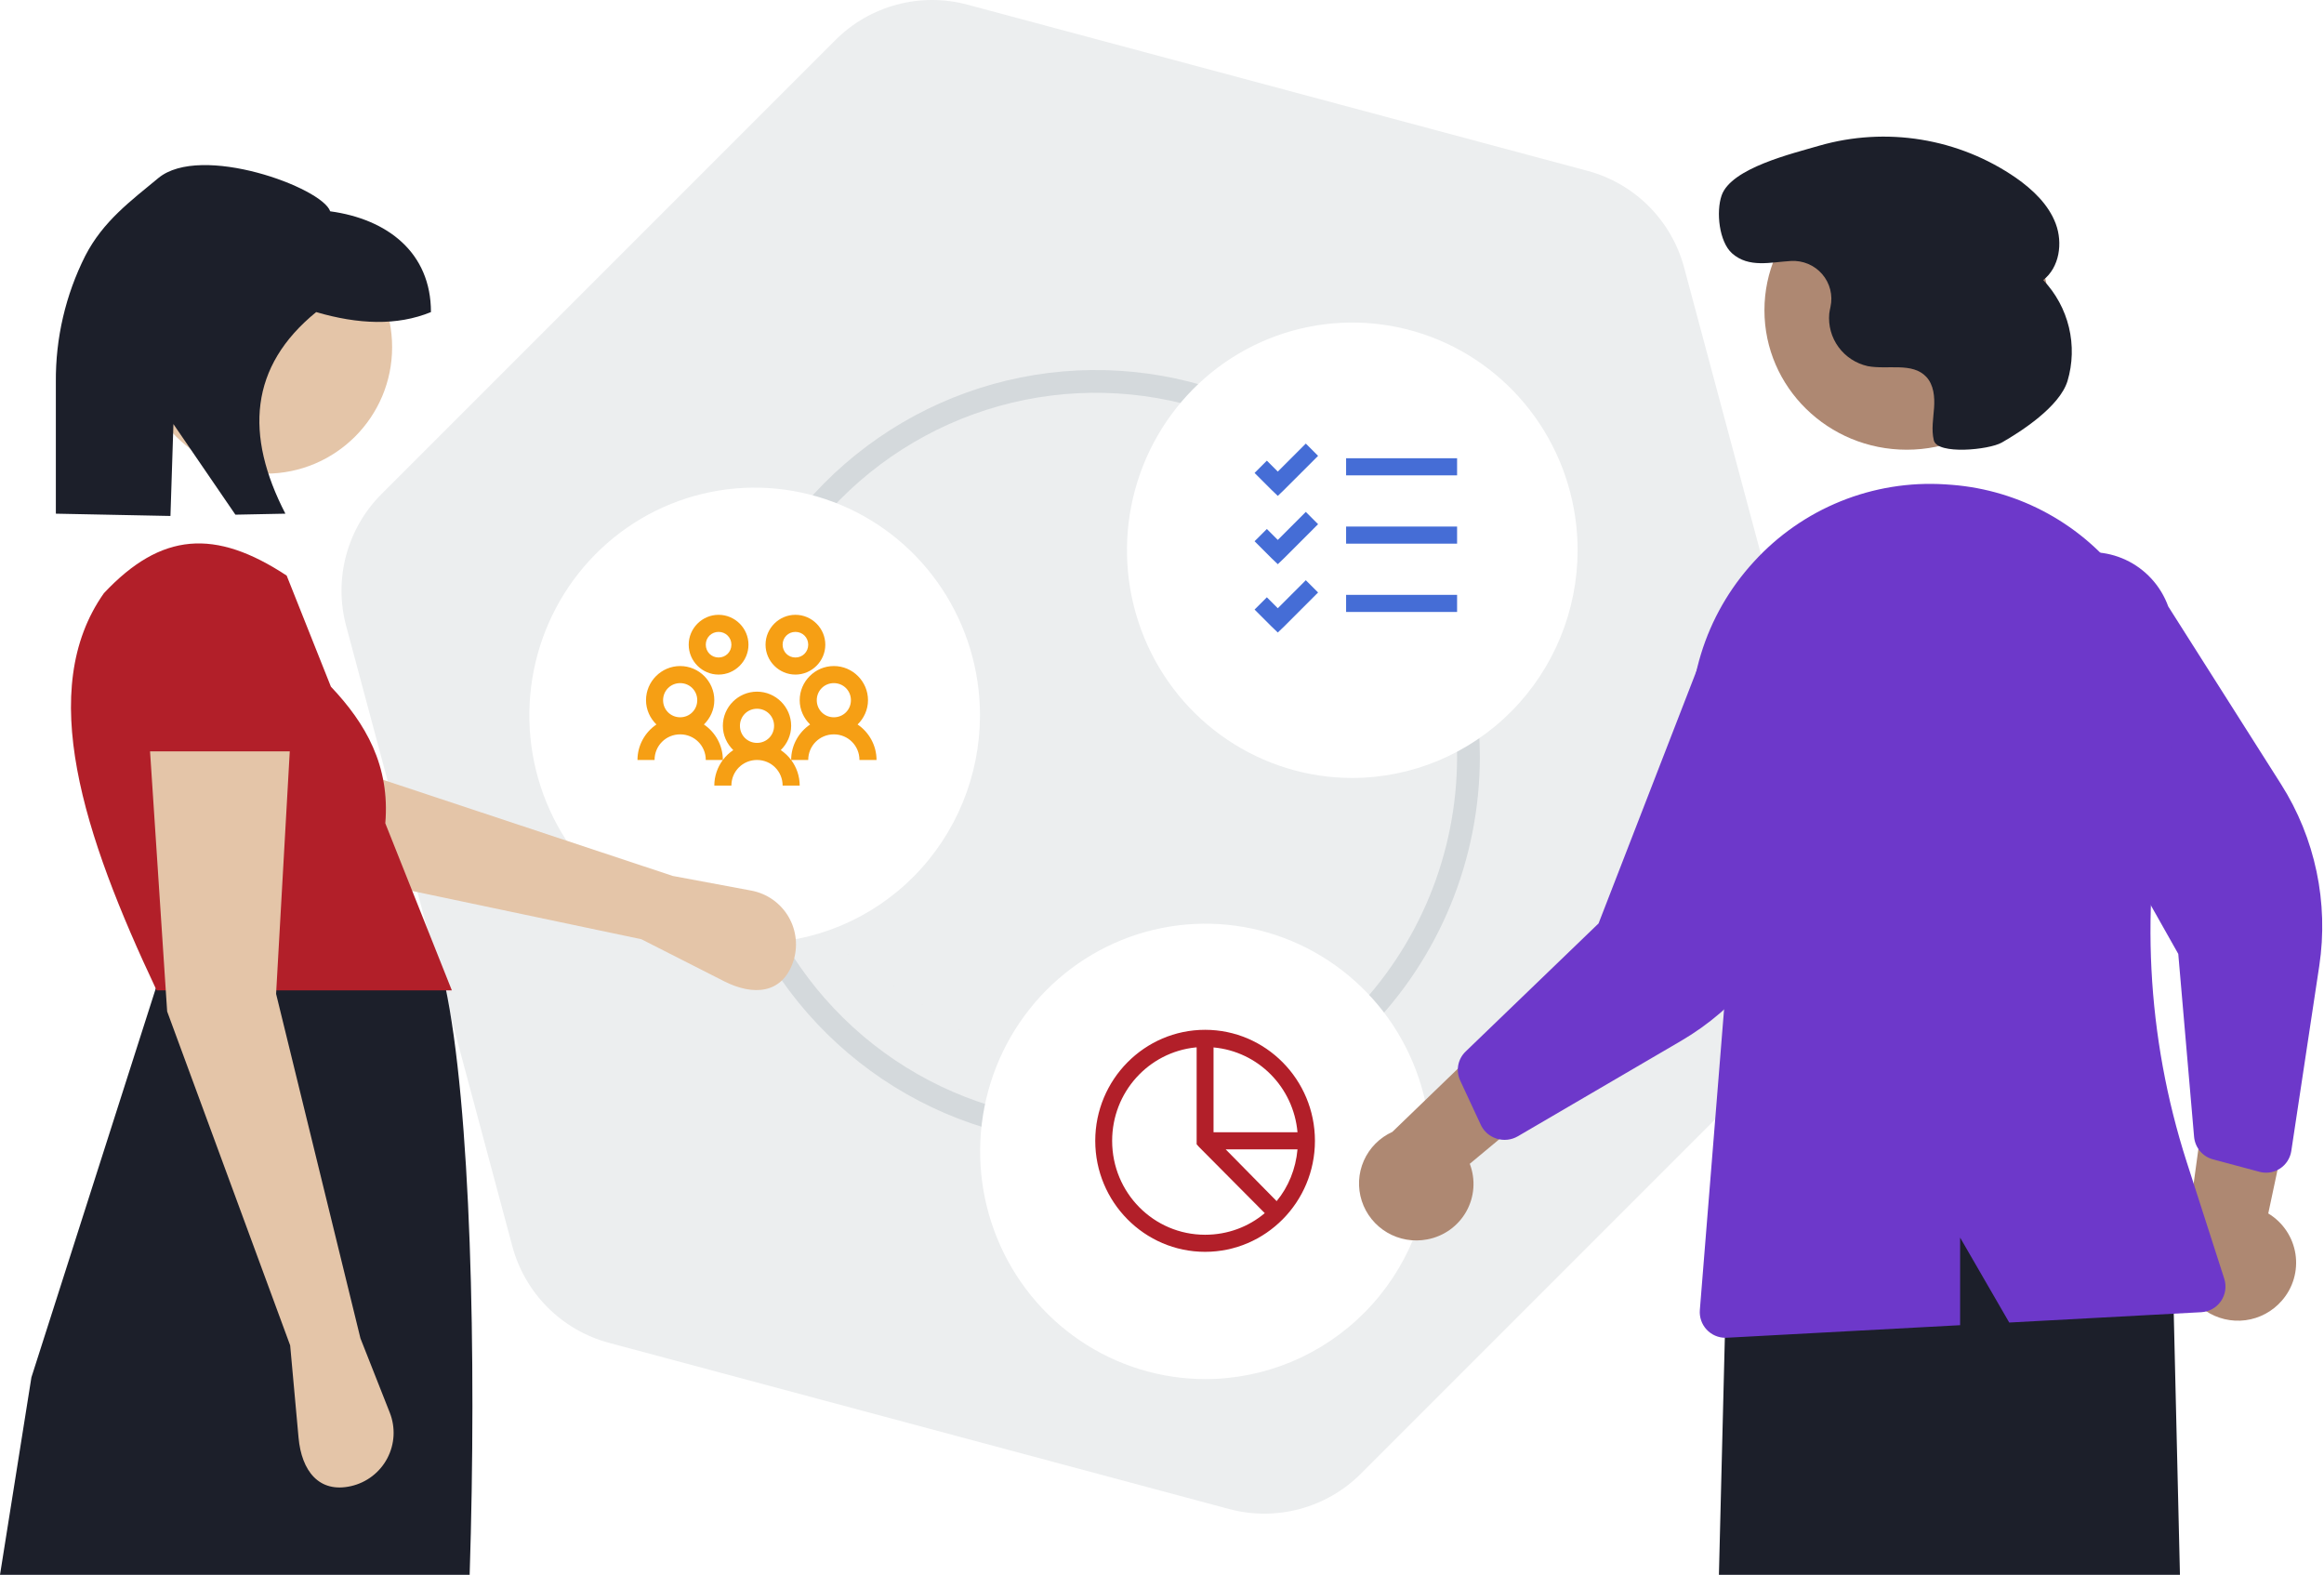
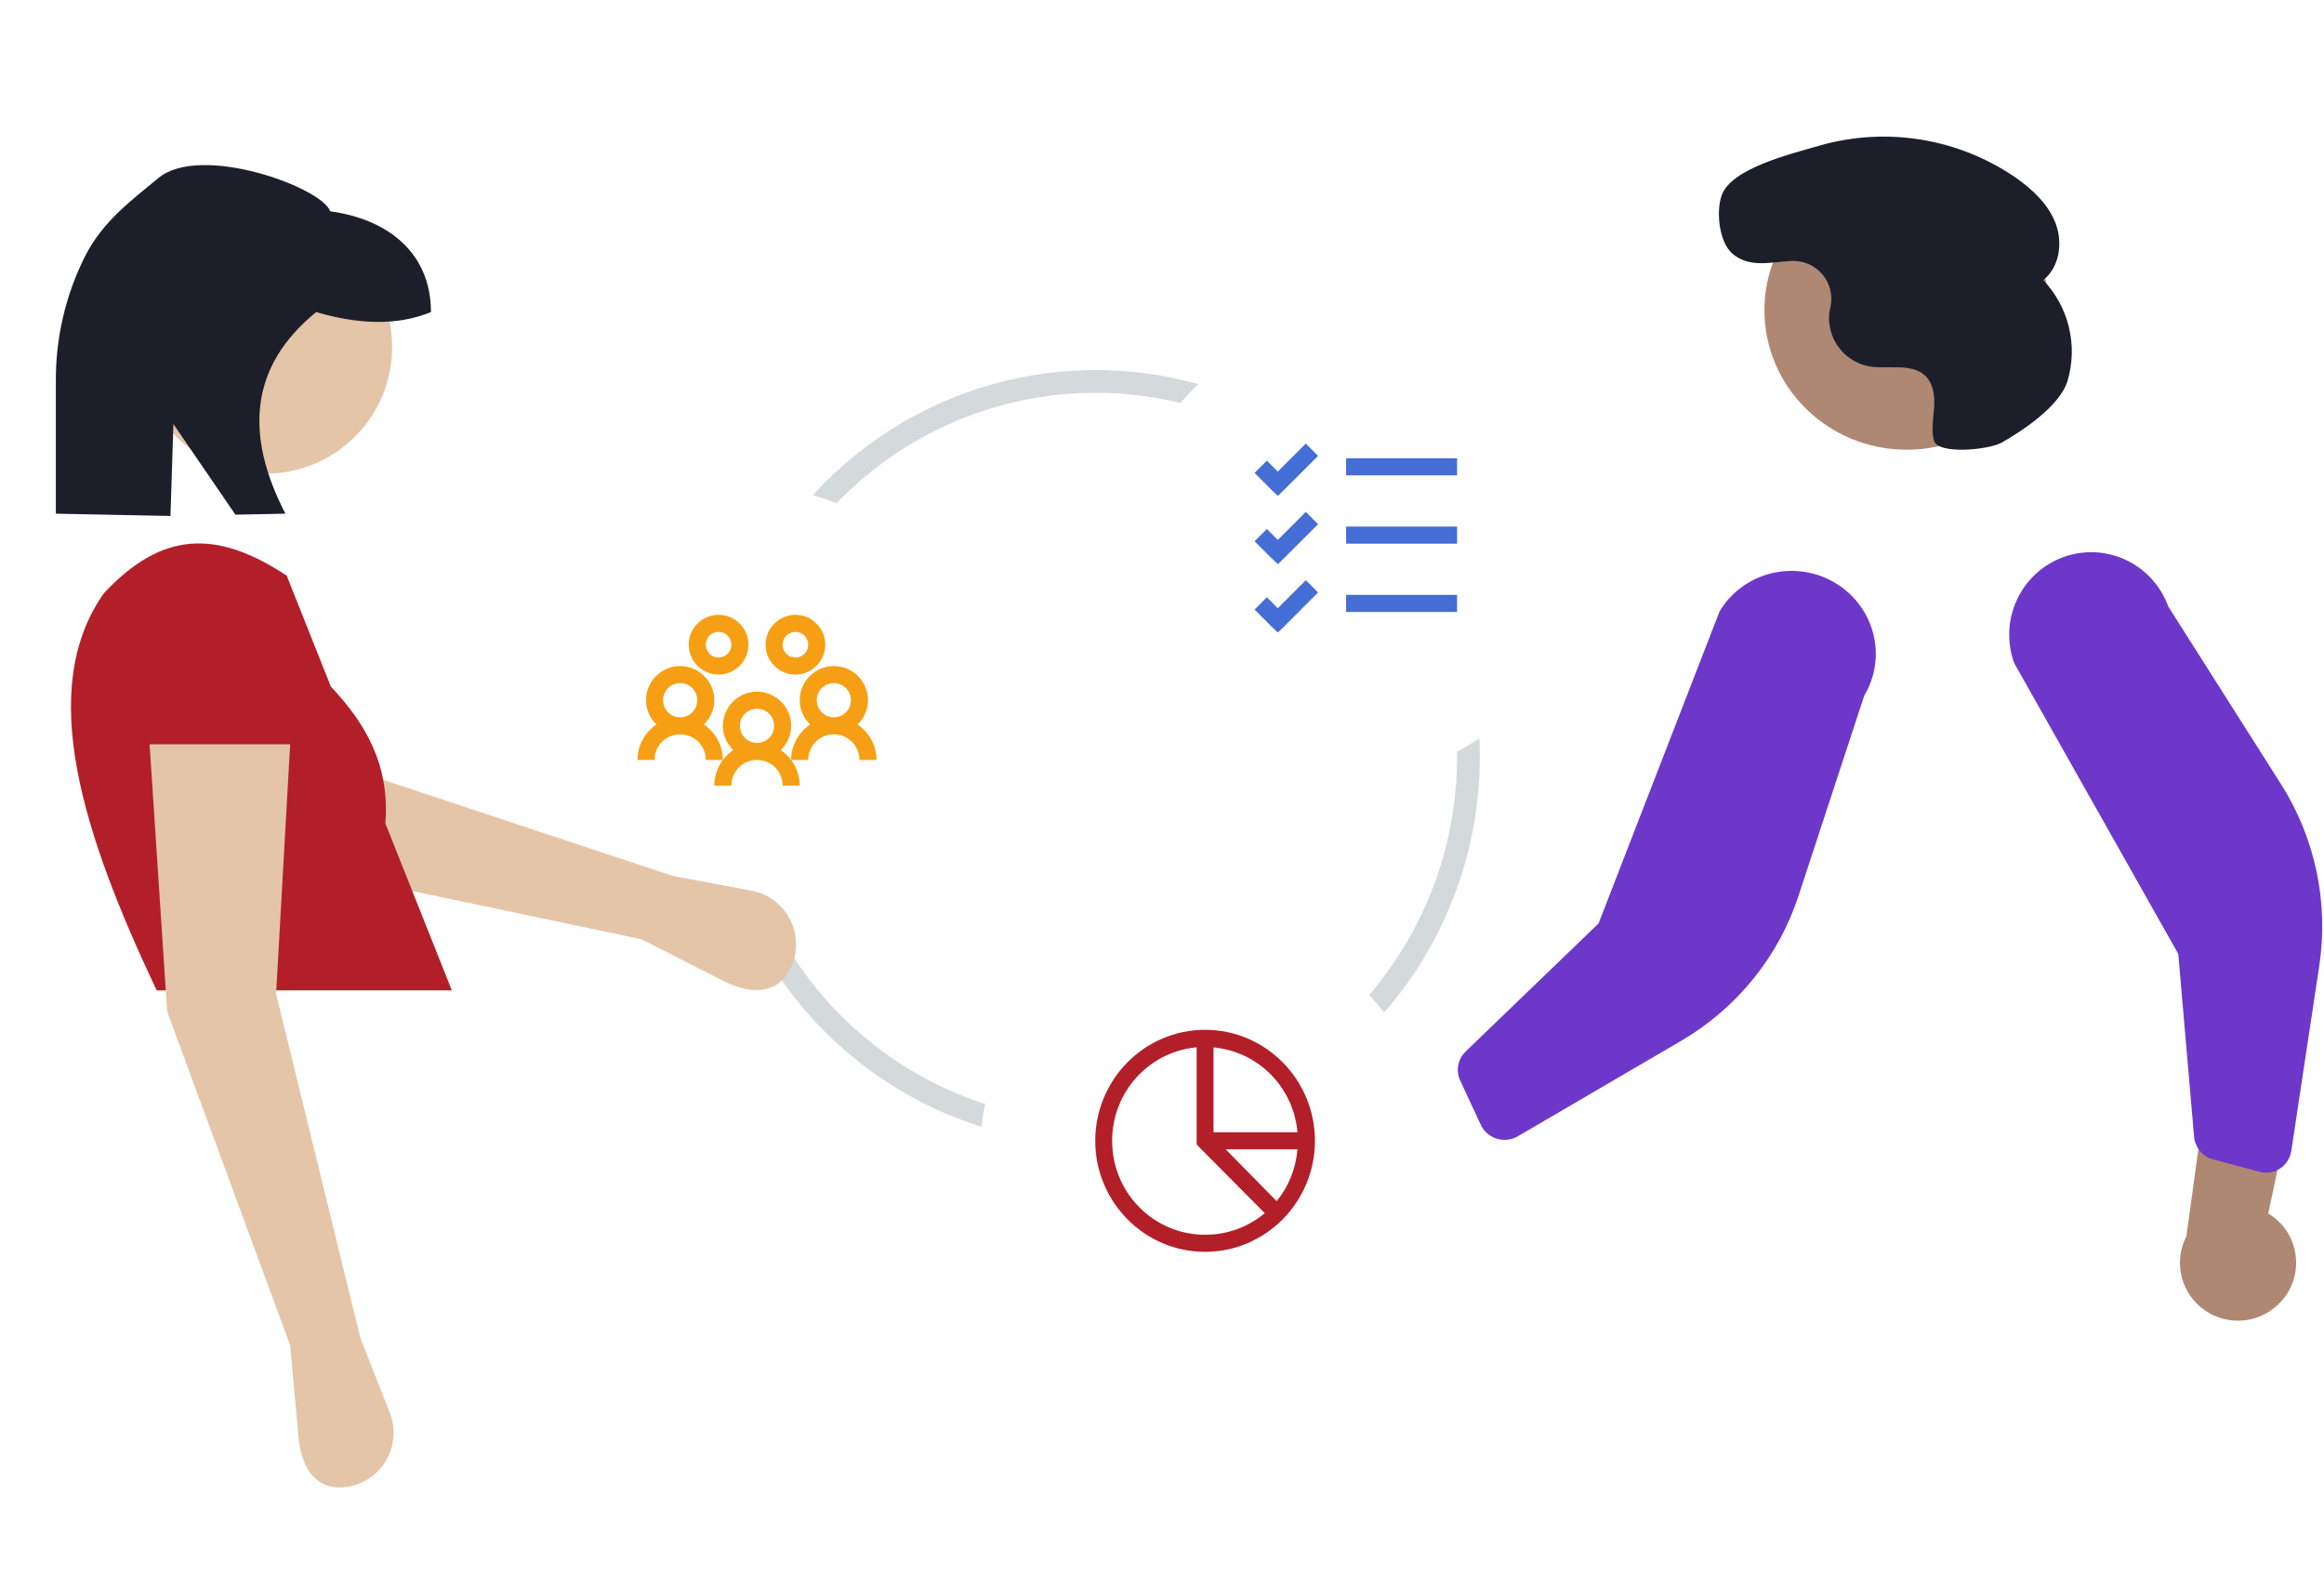
<svg xmlns="http://www.w3.org/2000/svg" width="307" height="208" viewBox="0 0 307 208" fill="none">
-   <path d="M209.709 22.564C215.937 24.233 220.801 29.097 222.469 35.324L244.418 117.239C246.087 123.466 244.306 130.11 239.748 134.669L179.782 194.635C175.224 199.193 168.579 200.974 162.352 199.305L80.437 177.356C74.21 175.687 69.346 170.823 67.677 164.596L45.729 82.682C44.06 76.454 45.84 69.81 50.399 65.251L110.365 5.286C114.923 0.727 121.568 -1.053 127.795 0.615L209.709 22.564Z" fill="#ECEEEF" />
  <path fill-rule="evenodd" clip-rule="evenodd" d="M180.606 136.136C190.122 126.552 195.473 113.555 195.488 100C195.488 89.888 192.511 80.003 186.935 71.595C181.358 63.187 173.432 56.634 164.158 52.764C154.884 48.894 144.681 47.882 134.835 49.854C124.99 51.827 115.947 56.697 108.849 63.847C101.751 70.997 96.918 80.107 94.96 90.026C93.001 99.943 94.006 110.224 97.847 119.566C101.689 128.909 108.194 136.894 116.54 142.511C124.886 148.129 134.699 151.128 144.737 151.128C158.192 151.113 171.093 145.721 180.606 136.136ZM144.733 148.12C157.385 148.106 169.52 143.037 178.472 134.017L178.472 134.017C187.426 124.998 192.466 112.762 192.481 99.996C192.48 90.475 189.677 81.171 184.428 73.258C179.179 65.344 171.722 59.179 163 55.539C154.278 51.9 144.683 50.949 135.425 52.803C126.169 54.658 117.662 59.237 110.984 65.966L110.984 65.966C104.304 72.694 99.754 81.269 97.911 90.608L97.91 90.609C96.066 99.947 97.013 109.627 100.629 118.422M144.733 148.12C135.296 148.12 126.069 145.3 118.22 140.016C110.369 134.732 104.246 127.218 100.629 118.423" fill="#D4D9DC" />
  <g filter="url(#filter0_d_1164_1774)">
    <path d="M159.24 180.15C153.353 180.15 147.598 178.386 142.703 175.082C137.808 171.777 133.993 167.08 131.74 161.584C129.488 156.089 128.898 150.042 130.047 144.208C131.195 138.374 134.03 133.015 138.193 128.809C142.355 124.603 147.659 121.738 153.433 120.578C159.207 119.417 165.192 120.013 170.63 122.289C176.069 124.566 180.718 128.42 183.989 133.366C187.259 138.312 189.005 144.127 189.005 150.075C188.996 158.049 185.857 165.693 180.277 171.332C174.697 176.97 167.131 180.141 159.24 180.15Z" fill="white" />
  </g>
  <path d="M159.192 136.016C151.191 136.016 144.682 142.594 144.682 150.678C144.682 158.762 151.191 165.339 159.192 165.339C167.193 165.339 173.703 158.762 173.703 150.678C173.703 142.594 167.193 136.016 159.192 136.016ZM157.936 138.342C157.984 138.338 158.028 138.347 158.076 138.342V151.136L158.39 151.488L167.075 160.229C164.947 162.026 162.192 163.084 159.192 163.084C152.399 163.084 146.914 157.542 146.914 150.678C146.914 144.241 151.736 138.977 157.936 138.342ZM160.308 138.342C166.208 138.88 170.869 143.589 171.4 149.55H160.308V138.342ZM161.913 151.806H171.4C171.169 154.392 170.201 156.762 168.645 158.643L161.913 151.806Z" fill="#B21F29" />
  <g filter="url(#filter1_d_1164_1774)">
    <path d="M99.691 122.556C93.804 122.556 88.049 120.792 83.154 117.488C78.259 114.183 74.444 109.486 72.192 103.99C69.939 98.495 69.349 92.448 70.498 86.614C71.646 80.78 74.481 75.421 78.644 71.215C82.806 67.009 88.11 64.144 93.884 62.984C99.658 61.823 105.643 62.419 111.082 64.695C116.52 66.972 121.169 70.826 124.44 75.772C127.71 80.718 129.456 86.533 129.456 92.481C129.447 100.455 126.308 108.099 120.728 113.738C115.148 119.376 107.582 122.547 99.691 122.556Z" fill="white" />
  </g>
  <g filter="url(#filter2_d_1164_1774)">
    <path d="M178.638 100.752C172.751 100.752 166.996 98.988 162.102 95.683C157.207 92.379 153.392 87.681 151.139 82.186C148.886 76.691 148.296 70.643 149.445 64.809C150.593 58.975 153.428 53.616 157.591 49.41C161.754 45.204 167.057 42.34 172.831 41.179C178.605 40.019 184.59 40.614 190.029 42.891C195.468 45.167 200.116 49.022 203.387 53.968C206.658 58.914 208.403 64.728 208.403 70.677C208.394 78.65 205.256 86.295 199.675 91.933C194.095 97.571 186.53 100.743 178.638 100.752Z" fill="white" />
  </g>
-   <path d="M227.068 208L228.203 162.59L286.836 160.15L287.971 208H227.068Z" fill="#1C1F2A" />
  <path d="M84.724 124.051L95.645 129.597C99.544 131.576 103.306 131.238 104.747 127.11C105.09 126.127 105.217 125.083 105.118 124.047C105.02 123.012 104.699 122.009 104.177 121.109C103.655 120.209 102.945 119.432 102.096 118.832C101.246 118.231 100.276 117.821 99.254 117.63L88.873 115.693L44.415 100.942L17.484 81.846L19.642 97.575L38.73 114.366L84.724 124.051Z" fill="#E4C5A8" />
-   <path d="M62.041 208C62.978 178.888 62.185 146.017 58.794 130.154L21.212 128.571L4.15 181.917L0 208H62.041Z" fill="#1C1F2A" />
  <path d="M35.086 62.559C25.856 62.559 18.373 55.077 18.373 45.846C18.373 36.616 25.856 29.133 35.086 29.133C44.316 29.133 51.799 36.616 51.799 45.846C51.799 55.077 44.316 62.559 35.086 62.559Z" fill="#E4C5A8" />
  <path d="M20.692 130.804H59.688L50.898 108.736C51.537 101.142 48.319 95.557 43.712 90.694L37.869 76.023C28.427 69.808 21.308 70.272 13.728 78.344C4.74 91.069 10.961 110.198 20.692 130.804Z" fill="#B21F29" />
  <path d="M38.33 177.693L39.439 189.892C39.835 194.247 42.121 197.253 46.384 196.28C47.398 196.047 48.35 195.599 49.175 194.965C50 194.332 50.679 193.526 51.163 192.606C51.648 191.686 51.929 190.671 51.986 189.632C52.042 188.594 51.874 187.555 51.492 186.587L47.615 176.765L36.472 131.268L38.33 98.307H19.76L22.081 133.589L38.33 177.693Z" fill="#E4C5A8" />
-   <path d="M18.373 99.235H39.729L38.231 85.304C38.133 82.894 37.137 80.609 35.44 78.895C33.743 77.183 31.466 76.166 29.058 76.046C27.781 75.982 26.505 76.172 25.303 76.605C24.101 77.038 22.996 77.704 22.053 78.567C21.11 79.429 20.348 80.47 19.809 81.629C19.271 82.788 18.968 84.042 18.919 85.32L18.373 99.235Z" fill="#B21F29" />
+   <path d="M18.373 99.235L38.231 85.304C38.133 82.894 37.137 80.609 35.44 78.895C33.743 77.183 31.466 76.166 29.058 76.046C27.781 75.982 26.505 76.172 25.303 76.605C24.101 77.038 22.996 77.704 22.053 78.567C21.11 79.429 20.348 80.47 19.809 81.629C19.271 82.788 18.968 84.042 18.919 85.32L18.373 99.235Z" fill="#B21F29" />
  <path d="M20.908 23.524C26.511 18.877 42.58 24.783 43.617 27.908C51.193 28.94 56.929 33.361 56.929 41.22C52.425 43.065 47.302 42.838 41.765 41.22C32.937 48.414 32.332 57.458 37.7 67.845L31.096 67.977L22.909 56.011L22.517 68.148L7.378 67.845V50.452C7.329 44.669 8.66 38.958 11.26 33.792C13.62 29.209 17.281 26.533 20.908 23.524Z" fill="#1C1F2A" />
-   <path d="M188.537 163.698C189.617 163.497 190.638 163.062 191.529 162.426C192.42 161.789 193.16 160.966 193.696 160.014C194.231 159.062 194.55 158.004 194.63 156.916C194.709 155.827 194.548 154.734 194.156 153.713L214.611 136.696L201.312 132.731L183.928 149.498C182.247 150.262 180.908 151.612 180.164 153.293C179.419 154.974 179.322 156.87 179.891 158.62C180.459 160.37 181.653 161.854 183.246 162.79C184.84 163.725 186.723 164.049 188.537 163.698Z" fill="#AE8872" />
  <path d="M301.427 171.793C302.162 170.958 302.704 169.971 303.014 168.904C303.325 167.836 303.398 166.714 303.228 165.614C303.057 164.516 302.647 163.468 302.026 162.544C301.406 161.621 300.59 160.845 299.637 160.27L305.264 133.835L292.162 138.961L288.826 163.279C287.965 164.941 287.745 166.862 288.207 168.676C288.67 170.489 289.783 172.071 291.337 173.121C292.89 174.171 294.775 174.615 296.635 174.371C298.494 174.126 300.199 173.209 301.427 171.793Z" fill="#AE8872" />
  <path d="M251.879 59.398C262.26 59.398 270.676 51.151 270.676 40.977C270.676 30.804 262.26 22.556 251.879 22.556C241.498 22.556 233.082 30.804 233.082 40.977C233.082 51.151 241.498 59.398 251.879 59.398Z" fill="#AE8872" />
  <path d="M196.987 150.071C196.384 149.717 195.905 149.191 195.612 148.563L192.889 142.711C192.595 142.076 192.507 141.37 192.634 140.686C192.762 140.003 193.1 139.375 193.603 138.889L211.17 121.965L227.153 80.755C227.887 79.522 228.862 78.444 230.021 77.584C231.181 76.724 232.503 76.097 233.911 75.742C235.32 75.386 236.786 75.308 238.228 75.51C239.671 75.714 241.059 76.195 242.315 76.925C243.571 77.656 244.669 78.623 245.549 79.77C246.427 80.917 247.068 82.222 247.435 83.611C247.802 84.999 247.887 86.444 247.687 87.862C247.487 89.281 247.004 90.645 246.267 91.877L237.576 118.344C234.94 126.378 229.424 133.18 222.055 137.485L200.504 150.08C200.089 150.322 199.627 150.475 199.147 150.529C198.668 150.583 198.181 150.538 197.72 150.395C197.463 150.316 197.217 150.207 196.987 150.071Z" fill="#6D38CA" />
  <path d="M300.497 154.687C299.853 154.92 299.154 154.95 298.492 154.774L292.324 153.123C291.656 152.944 291.06 152.562 290.616 152.029C290.171 151.497 289.9 150.84 289.838 150.147L287.749 125.99L266.076 87.582C265.586 86.238 265.365 84.809 265.423 83.378C265.483 81.947 265.822 80.542 266.421 79.243C267.02 77.944 267.868 76.777 268.916 75.808C269.963 74.838 271.191 74.087 272.528 73.595C273.865 73.103 275.285 72.881 276.707 72.942C278.129 73.003 279.526 73.345 280.816 73.949C282.107 74.553 283.267 75.408 284.229 76.463C285.192 77.517 285.938 78.753 286.425 80.099L301.32 103.567C305.841 110.69 307.637 119.222 306.374 127.576L302.681 152.013C302.61 152.483 302.441 152.932 302.186 153.332C301.931 153.732 301.595 154.073 301.2 154.334C300.98 154.479 300.744 154.598 300.497 154.687Z" fill="#6D38CA" />
-   <path d="M231.687 74.192C234.863 70.705 238.78 67.977 243.15 66.208C247.52 64.439 252.23 63.675 256.935 63.972C257.244 63.992 257.551 64.013 257.858 64.037H257.859C262.318 64.39 266.649 65.692 270.565 67.855C274.481 70.019 277.89 72.994 280.564 76.583C283.284 80.221 285.196 84.399 286.172 88.837C287.149 93.275 287.169 97.87 286.229 102.315C282.644 119.305 283.551 136.938 288.862 153.469L293.822 168.888C293.981 169.382 294.024 169.906 293.949 170.42C293.874 170.933 293.682 171.423 293.388 171.85C293.094 172.278 292.706 172.632 292.254 172.886C291.801 173.14 291.297 173.286 290.779 173.314L265.419 174.678L258.93 163.457V175.028L228.108 176.687C228.046 176.69 227.985 176.692 227.925 176.692C227.457 176.692 226.994 176.595 226.566 176.407C226.138 176.219 225.753 175.944 225.436 175.6C225.118 175.256 224.876 174.85 224.724 174.407C224.571 173.964 224.512 173.495 224.549 173.028L228.033 129.783L223.663 100.411C222.956 95.719 223.309 90.926 224.698 86.389C226.087 81.85 228.475 77.683 231.687 74.192Z" fill="#6D38CA" />
  <path d="M264.44 58.449C262.725 59.43 255.946 60.081 255.462 58.173L255.452 58.131C255.116 56.734 255.395 55.275 255.492 53.842C255.589 52.408 255.447 50.833 254.465 49.778C252.634 47.814 249.376 48.856 246.728 48.359C245.177 48.014 243.805 47.12 242.869 45.844C241.934 44.567 241.498 42.996 241.644 41.423C241.682 41.124 241.741 40.827 241.807 40.528C241.973 39.773 241.96 38.99 241.77 38.24C241.58 37.49 241.217 36.795 240.711 36.208C240.205 35.621 239.569 35.159 238.852 34.857C238.137 34.556 237.359 34.423 236.583 34.47C233.907 34.623 231.019 35.428 228.804 33.458C227.092 31.935 226.675 27.969 227.427 25.811C228.692 22.184 236.789 20.286 240.325 19.241C244.698 17.986 249.298 17.715 253.79 18.447C258.282 19.18 262.553 20.898 266.293 23.477C268.526 25.041 270.612 27.008 271.564 29.553C272.516 32.099 272.057 35.31 269.91 36.99C271.574 38.742 272.746 40.896 273.307 43.239C273.87 45.581 273.803 48.03 273.113 50.339C272.053 53.734 266.993 56.989 264.44 58.449Z" fill="#1C1F2A" />
  <path d="M94.925 81.203C92.758 81.203 90.978 82.983 90.978 85.15C90.978 87.318 92.758 89.098 94.925 89.098C97.093 89.098 98.873 87.318 98.873 85.15C98.873 82.983 97.093 81.203 94.925 81.203ZM105.076 81.203C102.908 81.203 101.128 82.983 101.128 85.15C101.128 87.318 102.908 89.098 105.076 89.098C107.243 89.098 109.023 87.318 109.023 85.15C109.023 82.983 107.243 81.203 105.076 81.203ZM94.925 83.459C95.872 83.459 96.617 84.203 96.617 85.15C96.617 86.098 95.872 86.842 94.925 86.842C93.978 86.842 93.234 86.098 93.234 85.15C93.234 84.203 93.978 83.459 94.925 83.459ZM105.076 83.459C106.023 83.459 106.767 84.203 106.767 85.15C106.767 86.098 106.023 86.842 105.076 86.842C104.128 86.842 103.384 86.098 103.384 85.15C103.384 84.203 104.128 83.459 105.076 83.459ZM89.85 87.97C87.37 87.97 85.339 90.001 85.339 92.481C85.339 93.737 85.876 94.869 86.713 95.688C85.211 96.706 84.211 98.438 84.211 100.376H86.467C86.467 98.495 87.969 96.993 89.85 96.993C91.731 96.993 93.234 98.495 93.234 100.376H95.489C95.489 98.438 94.489 96.706 92.987 95.688C93.824 94.869 94.361 93.737 94.361 92.481C94.361 90.001 92.33 87.97 89.85 87.97ZM95.489 100.376C94.784 101.319 94.361 102.504 94.361 103.759H96.617C96.617 101.878 98.119 100.376 100 100.376C101.882 100.376 103.384 101.878 103.384 103.759H105.64C105.64 102.504 105.217 101.319 104.512 100.376C104.128 99.865 103.666 99.429 103.137 99.072C103.974 98.252 104.512 97.12 104.512 95.865C104.512 93.384 102.481 91.353 100 91.353C97.52 91.353 95.489 93.384 95.489 95.865C95.489 97.12 96.027 98.252 96.864 99.072C96.335 99.429 95.872 99.865 95.489 100.376ZM104.512 100.376H106.767C106.767 98.495 108.27 96.993 110.151 96.993C112.032 96.993 113.534 98.495 113.534 100.376H115.79C115.79 98.438 114.79 96.706 113.288 95.688C114.125 94.869 114.662 93.737 114.662 92.481C114.662 90.001 112.631 87.97 110.151 87.97C107.67 87.97 105.64 90.001 105.64 92.481C105.64 93.737 106.177 94.869 107.014 95.688C105.512 96.706 104.512 98.438 104.512 100.376ZM89.85 90.226C91.11 90.226 92.106 91.221 92.106 92.481C92.106 93.741 91.11 94.737 89.85 94.737C88.59 94.737 87.594 93.741 87.594 92.481C87.594 91.221 88.59 90.226 89.85 90.226ZM110.151 90.226C111.411 90.226 112.406 91.221 112.406 92.481C112.406 93.741 111.411 94.737 110.151 94.737C108.891 94.737 107.895 93.741 107.895 92.481C107.895 91.221 108.891 90.226 110.151 90.226ZM100 93.609C101.26 93.609 102.256 94.605 102.256 95.865C102.256 97.125 101.26 98.12 100 98.12C98.74 98.12 97.745 97.125 97.745 95.865C97.745 94.605 98.74 93.609 100 93.609Z" fill="#F69F14" />
  <path d="M172.497 58.588L168.797 62.288L167.352 60.843L165.73 62.465L167.986 64.72L168.797 65.496L169.607 64.72L174.119 60.209L172.497 58.588ZM177.819 60.526V62.782H192.481V60.526H177.819ZM172.497 67.61L168.797 71.311L167.352 69.866L165.73 71.487L167.986 73.743L168.797 74.518L169.607 73.743L174.119 69.232L172.497 67.61ZM177.819 69.549V71.805H192.481V69.549H177.819ZM172.497 76.633L168.797 80.334L167.352 78.889L165.73 80.51L167.986 82.766L168.797 83.541L169.607 82.766L174.119 78.254L172.497 76.633ZM177.819 78.571V80.827H192.481V78.571H177.819Z" fill="#456DD6" />
  <defs>
    <filter id="filter0_d_1164_1774" x="121.475" y="114" width="75.529" height="76.15" filterUnits="userSpaceOnUse" color-interpolation-filters="sRGB">
      <feFlood flood-opacity="0" result="BackgroundImageFix" />
      <feColorMatrix in="SourceAlpha" type="matrix" values="0 0 0 0 0 0 0 0 0 0 0 0 0 0 0 0 0 0 127 0" result="hardAlpha" />
      <feOffset dy="2" />
      <feGaussianBlur stdDeviation="4" />
      <feComposite in2="hardAlpha" operator="out" />
      <feColorMatrix type="matrix" values="0 0 0 0 0.831 0 0 0 0 0.851 0 0 0 0 0.863 0 0 0 0.8 0" />
      <feBlend mode="normal" in2="BackgroundImageFix" result="effect1_dropShadow_1164_1774" />
      <feBlend mode="normal" in="SourceGraphic" in2="effect1_dropShadow_1164_1774" result="shape" />
    </filter>
    <filter id="filter1_d_1164_1774" x="61.926" y="56.406" width="75.529" height="76.15" filterUnits="userSpaceOnUse" color-interpolation-filters="sRGB">
      <feFlood flood-opacity="0" result="BackgroundImageFix" />
      <feColorMatrix in="SourceAlpha" type="matrix" values="0 0 0 0 0 0 0 0 0 0 0 0 0 0 0 0 0 0 127 0" result="hardAlpha" />
      <feOffset dy="2" />
      <feGaussianBlur stdDeviation="4" />
      <feComposite in2="hardAlpha" operator="out" />
      <feColorMatrix type="matrix" values="0 0 0 0 0.831 0 0 0 0 0.851 0 0 0 0 0.863 0 0 0 0.8 0" />
      <feBlend mode="normal" in2="BackgroundImageFix" result="effect1_dropShadow_1164_1774" />
      <feBlend mode="normal" in="SourceGraphic" in2="effect1_dropShadow_1164_1774" result="shape" />
    </filter>
    <filter id="filter2_d_1164_1774" x="140.873" y="34.602" width="75.529" height="76.15" filterUnits="userSpaceOnUse" color-interpolation-filters="sRGB">
      <feFlood flood-opacity="0" result="BackgroundImageFix" />
      <feColorMatrix in="SourceAlpha" type="matrix" values="0 0 0 0 0 0 0 0 0 0 0 0 0 0 0 0 0 0 127 0" result="hardAlpha" />
      <feOffset dy="2" />
      <feGaussianBlur stdDeviation="4" />
      <feComposite in2="hardAlpha" operator="out" />
      <feColorMatrix type="matrix" values="0 0 0 0 0.831 0 0 0 0 0.851 0 0 0 0 0.863 0 0 0 0.8 0" />
      <feBlend mode="normal" in2="BackgroundImageFix" result="effect1_dropShadow_1164_1774" />
      <feBlend mode="normal" in="SourceGraphic" in2="effect1_dropShadow_1164_1774" result="shape" />
    </filter>
  </defs>
</svg>